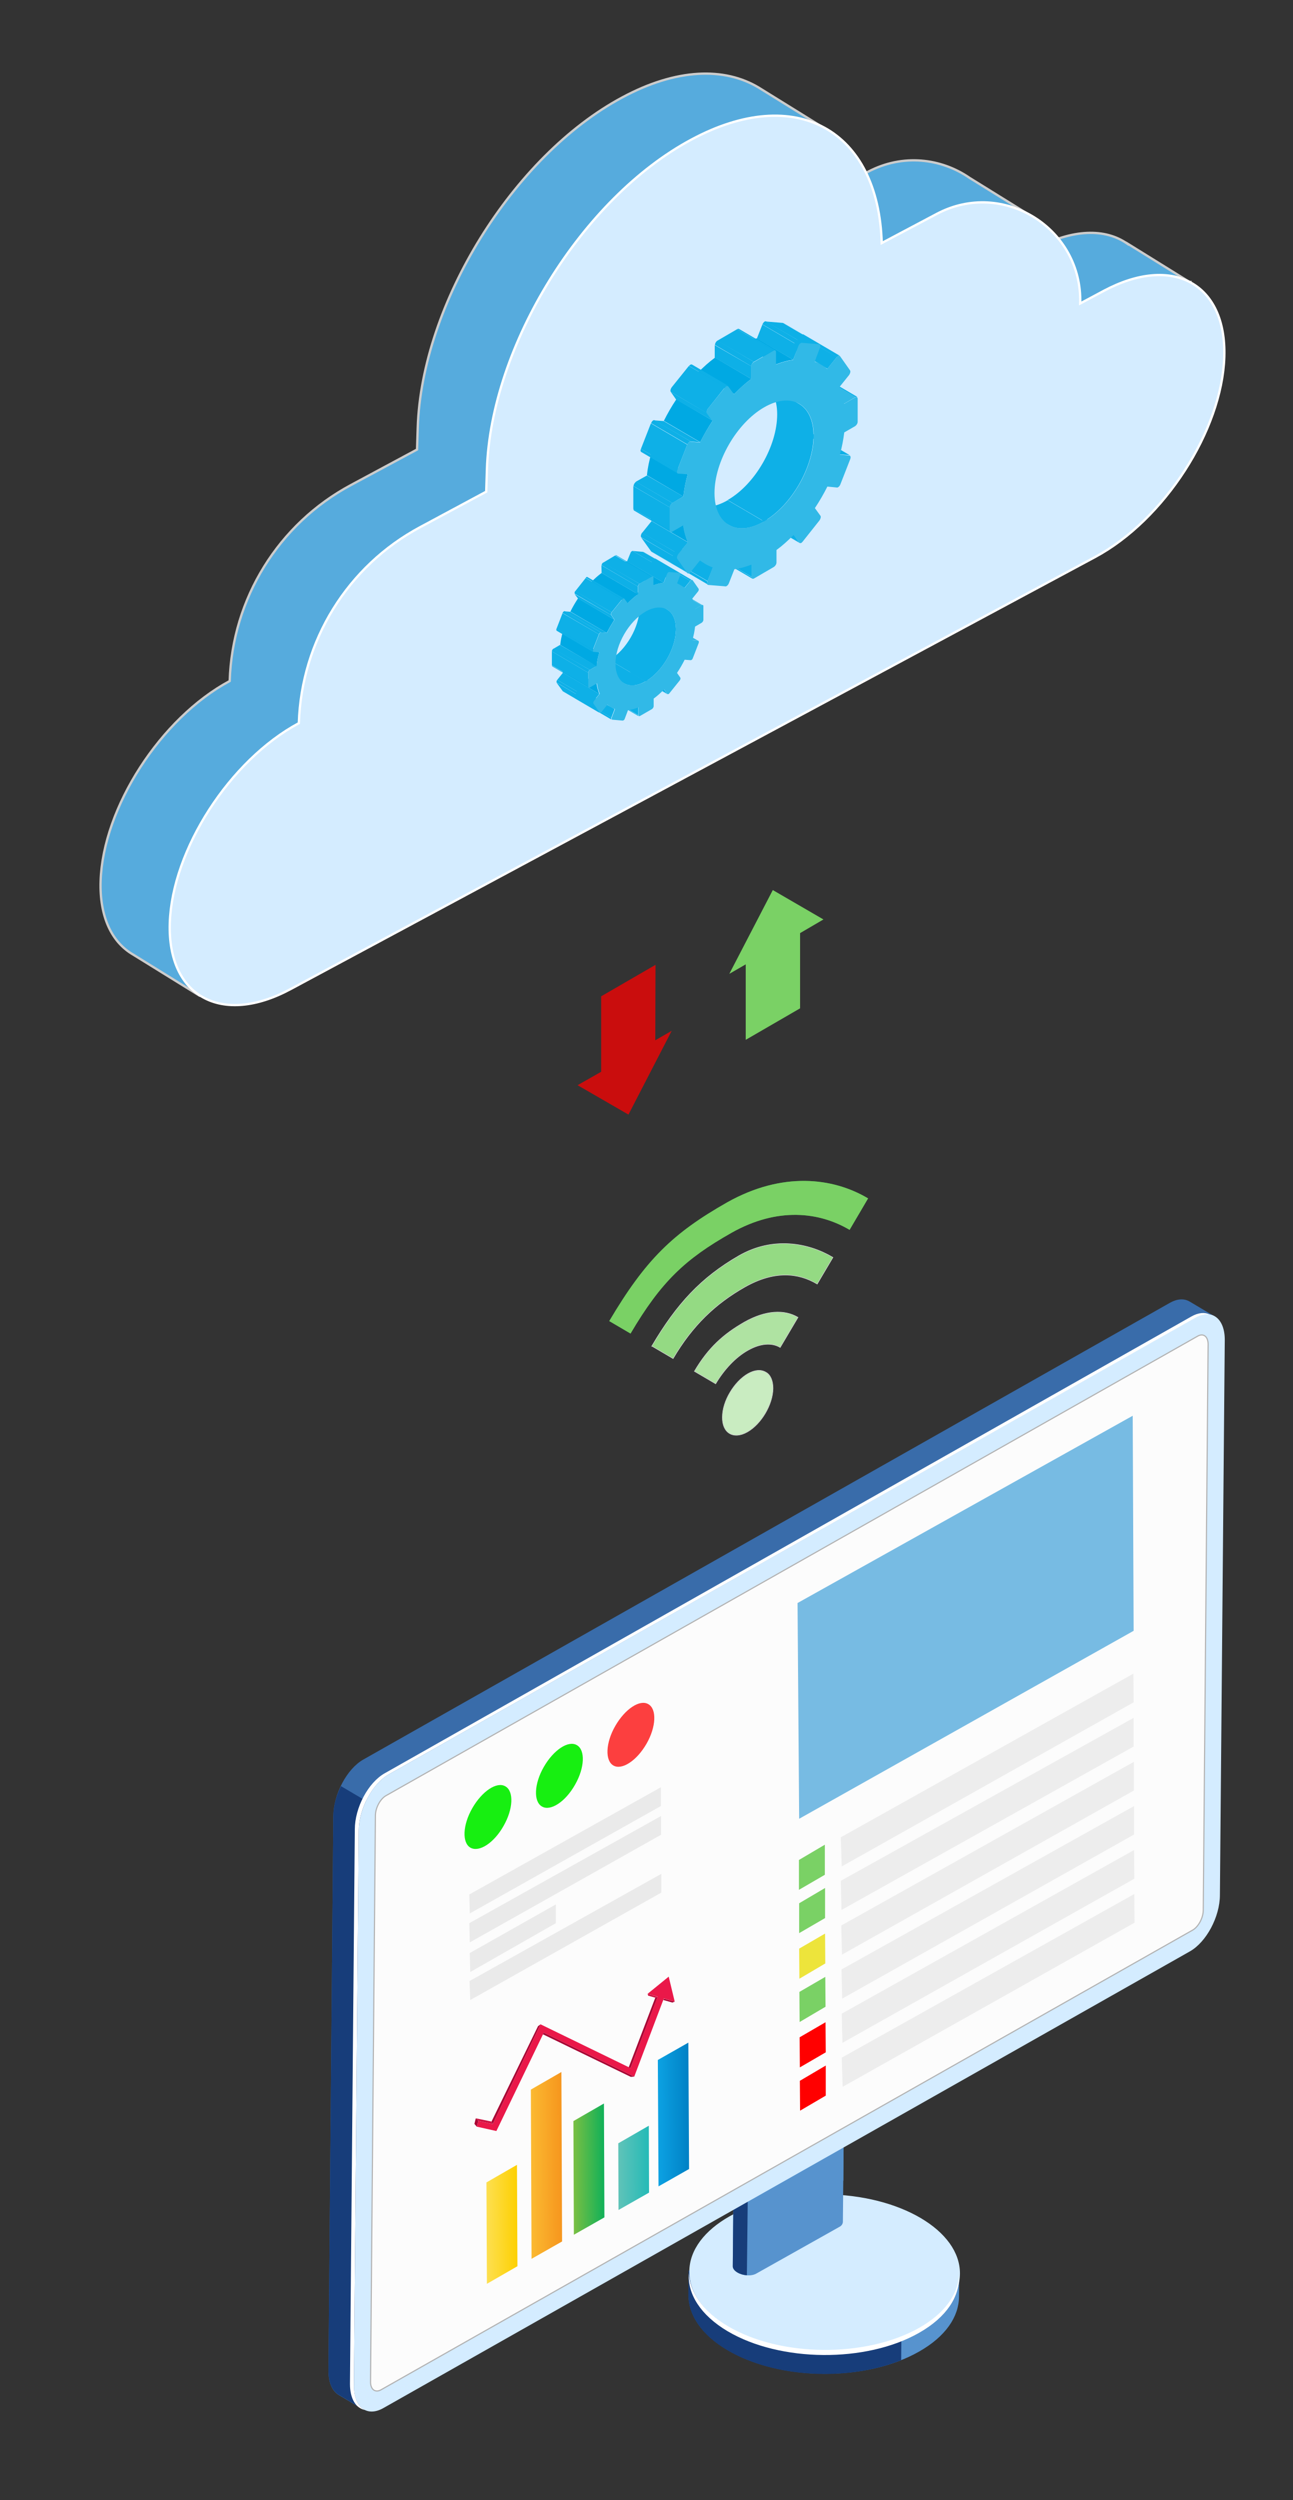
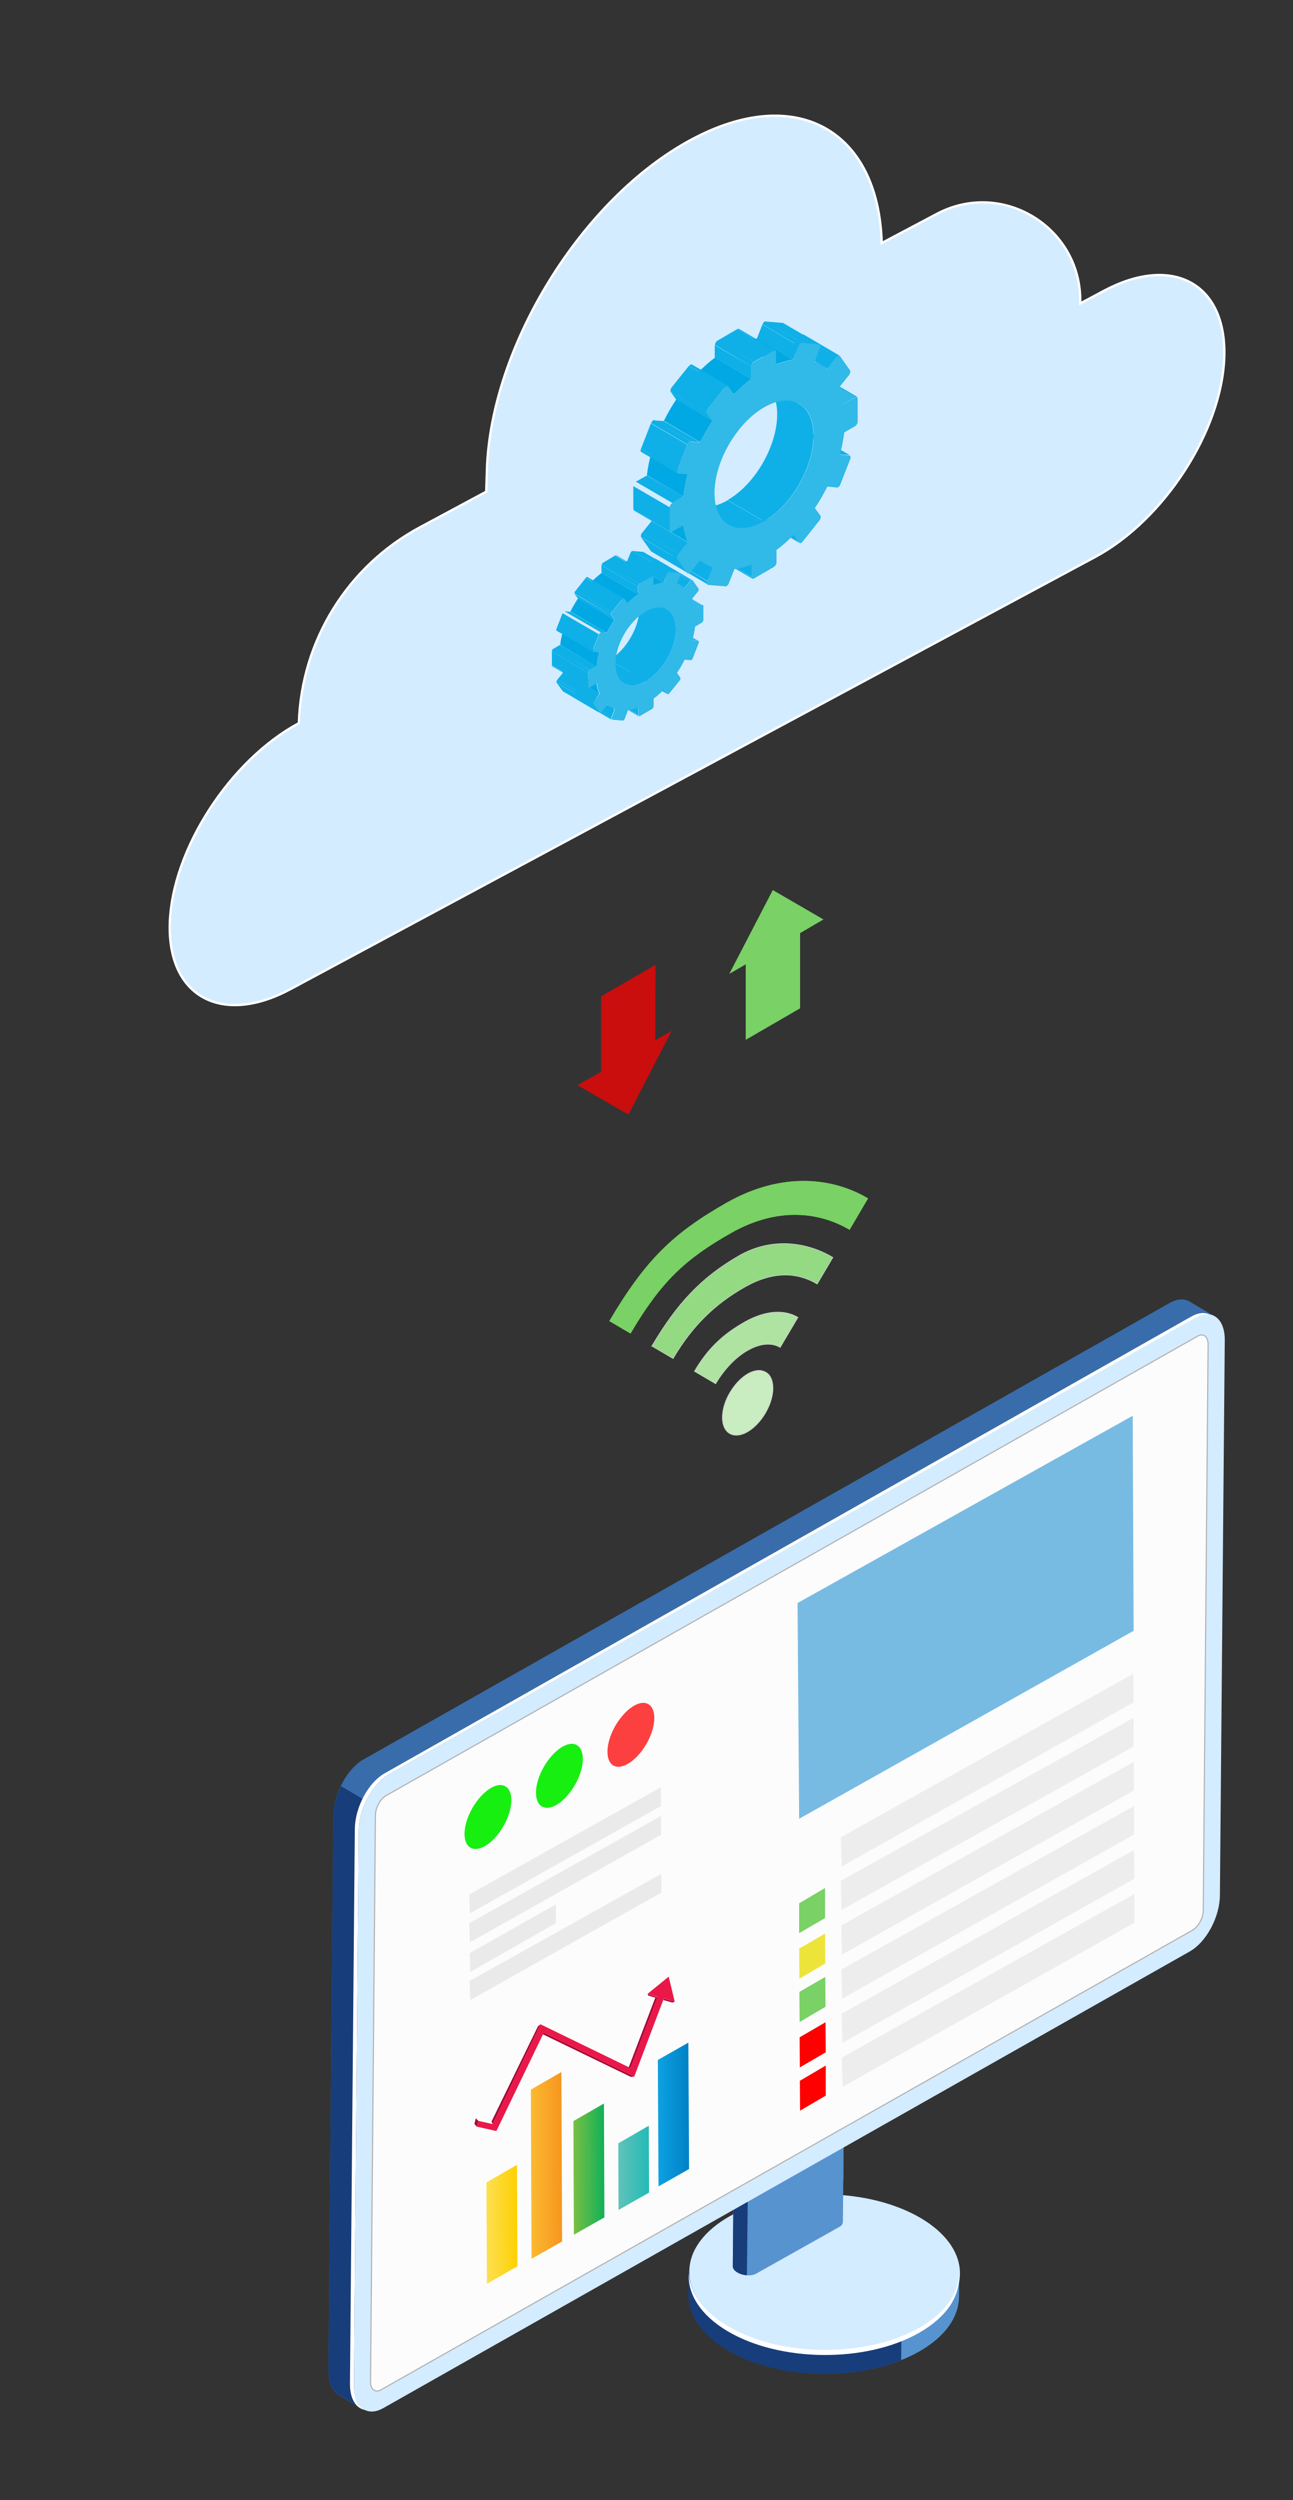
<svg xmlns="http://www.w3.org/2000/svg" id="Layer_1" viewBox="0 0 559 1080">
  <rect x="0" y="0" width="559" height="1080" fill="#333333" stroke="none" />
  <style>.st2{fill:#35a641}.st6{fill:#7ad165}.st7{fill:#5793ce}.st8{fill:#173d7a}.st9{fill:#d4ecff}.st10{fill:#fff}.st18{fill:#ea1849}.st19{fill:#a90634}.st20{fill:#cf1242}.st23{opacity:.56;fill:#dbdbdb;enable-background:new}.st24{fill:red}.st26{opacity:.75;fill:#fc0000;enable-background:new}.st27{fill:#17ef11}.st28{fill:#31b9e7}.st29{fill:#0eb0e7}.st30{fill:#00a9e3}</style>
  <g id="XMLID_2555_" stroke-miterlimit="10">
-     <path id="XMLID_2558_" fill="#56abdd" stroke="#ccc" d="M514.2 121.8l-26.8-16.6v.1c-9.5-6.7-23.7-6.5-39.9 2.2l-10.1 5.4c.2-7.5-1.4-14.4-4.5-20.4l12.2.4-26-16.1c-12.2-8.4-28.8-10.5-43.8-2.6l-23.9 12.6c-.4-12.5-3-23.1-7.4-31.6l12.7.4-28.6-17.7c-14.9-9-35.7-8.4-59.1 4.2-47.2 25.3-86.7 89.1-88.4 142.6-.1 2.8-.2 6.2-.3 9.5l-28.5 15.3c-31.4 16.8-51.4 49.1-52.5 84.7-29.8 16-54.8 54.7-55.8 86.4-.5 15.6 4.9 26.5 14.1 31.8l28.3 17.5 1.8-17.3c2.6-1 5.3-2.2 8.1-3.6l347.9-186.7c29.8-16 54.8-54.7 55.8-86.4.2-5.5-.4-10.3-1.6-14.6l16.3.5z" />
    <path id="XMLID_2556_" fill="#d4ecff" stroke="#fff" d="M477.1 125.7l-10.1 5.4c1-32.4-33.3-53.9-62-38.7L381.2 105c-1.4-48.9-37.1-69-82.3-44.7-47.2 25.3-86.7 89.1-88.4 142.6-.1 2.8-.2 6.2-.3 9.5l-28.5 15.3c-31.4 16.8-51.4 49.1-52.5 84.7-29.8 16-54.8 54.7-55.8 86.4s22.4 44.5 52.2 28.5l347.9-186.7c29.8-16 54.8-54.7 55.8-86.4s-22.3-44.5-52.2-28.5z" />
  </g>
  <g id="XMLID_1159_">
    <g id="XMLID_1170_">
      <g id="XMLID_1_">
        <path id="XMLID_8_" d="M312.3 612.2c-.1 6.9 4.8 9.8 10.8 6.4 6-3.4 11-11.8 11.1-18.8 0-3.5-1.2-6-3.1-7-2-1.2-4.7-1.1-7.7.6-3 1.7-5.8 4.7-7.8 8.1-2 3.3-3.3 7.2-3.3 10.7z" class="st2" />
        <path id="XMLID_6_" d="M300.2 592.4l9.2 5.4c3.6-6.1 8.6-11.5 14-14.5 5.5-3.1 10.4-3.3 13.9-1.2l7.7-13c-5.9-3.5-14-3.1-23.1 2-9.1 5.2-15.7 11.1-21.7 21.3z" class="st2" />
        <path id="XMLID_4_" d="M281.8 581.5l9.2 5.4c8.4-14.3 18.3-23.7 31-30.9s23.1-6.2 31.3-1.3l6.8-11.5c-10.6-6.3-25.9-9.2-40.7-.7-16.3 9.4-26.8 20.7-37.6 39z" class="st2" />
        <path id="XMLID_2_" d="M263.4 570.7l9.2 5.4c13.2-22.4 23.6-32.2 43.6-43.5s38.1-9 51.1-1.3l8-13.6c-15.3-9.1-37.2-11.6-60.9 1.7-23.6 13.4-35.3 24.8-51 51.3z" class="st2" />
      </g>
    </g>
    <g id="XMLID_1160_">
      <path id="XMLID_1169_" fill="#c9ecc1" stroke="#ccc" stroke-miterlimit="10" stroke-width=".25" d="M312.3 612.2c-.1 6.9 4.8 9.8 10.8 6.4 6-3.4 11-11.8 11.1-18.8 0-3.5-1.2-6-3.1-7-2-1.2-4.7-1.1-7.7.6-3 1.7-5.8 4.7-7.8 8.1-2 3.3-3.3 7.2-3.3 10.7z" />
      <path id="XMLID_1165_" fill="#afe3a2" stroke="#ccc" stroke-miterlimit="10" stroke-width=".25" d="M300.2 592.4l9.2 5.4c3.6-6.1 8.6-11.5 14-14.5 5.5-3.1 10.4-3.3 13.9-1.2l7.7-13c-5.9-3.5-14-3.1-23.1 2-9.1 5.2-15.7 11.1-21.7 21.3z" />
      <path id="XMLID_1163_" fill="#94da83" stroke="#ccc" stroke-miterlimit="10" stroke-width=".25" d="M281.8 581.5l9.2 5.4c8.4-14.3 18.3-23.7 31-30.9s23.1-6.2 31.3-1.3l6.8-11.5c-10.6-6.3-25.9-9.2-40.7-.7-16.3 9.4-26.8 20.7-37.6 39z" />
      <path id="XMLID_1161_" d="M263.4 570.7l9.2 5.4c13.2-22.4 23.6-32.2 43.6-43.5s38.1-9 51.1-1.3l8-13.6c-15.3-9.1-37.2-11.6-60.9 1.7-23.6 13.4-35.3 24.8-51 51.3z" class="st6" />
    </g>
  </g>
  <path d="M297.7 991.3l.1-10.4h3.1c2.8-4.8 7.5-9.2 14.1-13 22.9-13 60-12.7 82.7.7 6.6 3.9 11.2 8.4 13.9 13.2h3.1l-.1 10.3c0 8.7-5.8 17.3-17.3 23.8-22.9 13-60 12.7-82.7-.7-11.3-6.6-17-15.3-16.9-23.9z" class="st7" />
  <path d="M315 967.9c20.6-11.6 52.4-12.6 75.1-3l-.5 54.7c-22.9 9.2-54.7 7.7-75.1-4.3-11.4-6.7-17-15.4-16.9-24l.1-10.4h3.1c2.9-4.8 7.6-9.3 14.2-13z" class="st8" />
  <ellipse cx="356.3" cy="981.3" class="st9" rx="33.8" ry="58.5" transform="matrix(.009 -1 1 .009 -627.995 1329.209)" />
  <path d="M314.7 1004.9c22.7 13.4 59.7 13.7 82.7.7 11-6.2 16.7-14.4 17.2-22.6.4 9-5.3 18-17.3 24.8-22.9 13-60 12.7-82.7-.7-11.8-7-17.4-16.1-16.8-25.1.5 8.2 6 16.5 16.9 22.9z" class="st10" />
  <path d="M318.8 981.7c2.4 1.5 6.2 1.7 8.3.4l35.8-20.1c1-.5 1.4-1.3 1.5-2l.7-73.2-47.6 19.5-.7 72.5v.4c.1.9.8 1.8 2 2.5z" class="st7" />
  <path d="M364.8 913.6l-.2 28.4-47.7 27 .4-36.2 40.9-23.2 6.6 4z" class="st7" />
  <path d="M317.5 906.3l-.7 72.5v.4c.1.9.8 1.8 2 2.5s2.6 1.1 4.1 1.2l.9-79.2-6.3 2.6z" class="st8" />
  <path d="M319 904.1l35.8-20.1c2.1-1.2 5.9-1 8.3.4 2.4 1.5 2.7 3.6.5 4.8l-35.8 20.1c-2.1 1.2-5.9 1-8.3-.4-2.4-1.5-2.7-3.6-.5-4.8z" class="st8" />
  <path d="M327.8 909.8l35.8-20.1c1-.6 1.5-1.3 1.5-2.1-.2.6-.6 1.2-1.4 1.6l-35.8 20.1c-2.1 1.2-5.9 1-8.3-.4-1.3-.8-2-1.8-2-2.7-.3 1.1.4 2.3 1.9 3.2 2.4 1.4 6.1 1.6 8.3.4z" class="st10" />
  <path fill="#396caa" d="M157.1 760.1l348.7-197.3c3.2-1.8 6.1-1.9 8.4-.6l10.8 6.4-6.6.9c.1 1 .2 2 .2 3.2l-2.1 239.6c-.1 9.4-5.9 20.4-13 24.4l-348.2 197 1.7 7.2-10.6-6.3c-2.7-1.6-4.4-5.2-4.4-10.4l2.1-239.6c.1-9.6 5.9-20.5 13-24.5z" />
  <path d="M146.4 1034.5c-2.7-1.6-4.4-5.2-4.4-10.4l2.1-239.6c0-4.3 1.3-8.8 3.3-12.9l230.8 135.9-222.9 126.1 1.7 7.2-10.6-6.3z" class="st8" />
  <path d="M165.7 1040.3L514.4 843c7.1-4 13-14.9 13-24.4l2.1-239.6c.1-9.4-5.6-13.8-12.7-9.8L168.1 766.5c-7.1 4-13 14.9-13 24.4l-2.1 239.6c-.1 9.4 5.6 13.8 12.7 9.8z" class="st9" />
  <path d="M166.4 766l348.7-197.3c3-1.7 5.8-1.9 8-.8-1.8-.3-4 .1-6.3 1.4L168.1 766.5c-7.1 4-13 14.9-13 24.4l-2.1 239.6c0 5.4 1.8 9.2 4.8 10.6-3.9-.7-6.5-4.8-6.5-11.2l2.1-239.6c0-9.4 5.8-20.3 13-24.3z" class="st10" />
  <path fill="#fcfcfc" stroke="#b3b3b3" stroke-miterlimit="10" stroke-width=".5" d="M164.7 1032.4l350.9-198.6c2.5-1.4 4.6-5.3 4.6-8.6l2.1-244.5c0-3.3-2-4.9-4.5-3.5L166.9 775.7c-2.5 1.4-4.6 5.3-4.6 8.6l-2.1 244.5c-.1 3.4 2 5 4.5 3.6z" />
  <g>
    <linearGradient id="SVGID_1_" x1="284.27" x2="297.518" y1="351.2" y2="351.2" gradientTransform="matrix(.998 -.575 -.004 -1 2.546 1431.817)" gradientUnits="userSpaceOnUse">
      <stop offset="0" stop-color="#0ca1e2" />
      <stop offset="1" stop-color="#0080c4" />
    </linearGradient>
    <path fill="url(#SVGID_1_)" d="M297.9 937l-13.2 7.5-.3-54.6 13.2-7.5.3 54.6z" />
    <linearGradient id="SVGID_2_" x1="266.946" x2="280.206" y1="338.043" y2="338.043" gradientTransform="matrix(.998 -.575 -.004 -1 2.546 1431.817)" gradientUnits="userSpaceOnUse">
      <stop offset="0" stop-color="#5fc3b8" />
      <stop offset="1" stop-color="#23bab7" />
    </linearGradient>
    <path fill="url(#SVGID_2_)" d="M280.6 947.2l-13.2 7.5-.1-28.8 13.2-7.6.1 28.9z" />
    <linearGradient id="SVGID_3_" x1="247.583" x2="260.832" y1="348.615" y2="348.615" gradientTransform="matrix(.998 -.575 -.004 -1 2.546 1431.817)" gradientUnits="userSpaceOnUse">
      <stop offset="0" stop-color="#78bf43" />
      <stop offset="1" stop-color="#0eb059" />
    </linearGradient>
    <path fill="url(#SVGID_3_)" d="M261.3 957.9l-13.2 7.5-.2-49.1 13.2-7.6.2 49.2z" />
    <linearGradient id="SVGID_4_" x1="229.24" x2="242.494" y1="360.756" y2="360.756" gradientTransform="matrix(.998 -.575 -.004 -1 2.546 1431.817)" gradientUnits="userSpaceOnUse">
      <stop offset="0" stop-color="#fbb931" />
      <stop offset="1" stop-color="#f6951d" />
    </linearGradient>
-     <path fill="url(#SVGID_4_)" d="M243 968.3l-13.2 7.5-.3-73.1 13.2-7.6.3 73.2z" />
+     <path fill="url(#SVGID_4_)" d="M243 968.3l-13.2 7.5-.3-73.1 13.2-7.6.3 73.2" />
    <linearGradient id="SVGID_5_" x1="209.877" x2="223.118" y1="346.483" y2="346.483" gradientTransform="matrix(.998 -.575 -.004 -1 2.546 1431.817)" gradientUnits="userSpaceOnUse">
      <stop offset="0" stop-color="#fddf4f" />
      <stop offset="1" stop-color="#fdd001" />
    </linearGradient>
    <path fill="url(#SVGID_5_)" d="M223.7 979l-13.2 7.6-.2-43.8 13.2-7.6.2 43.8z" />
    <path d="M214.6 920.6l-8.5-1.9.7-2.5 6.2 1.4 20.7-43.1 38.9 18.9 12.5-33 2.7.8-13.6 35.9-39.1-19-20.5 42.5z" class="st18" />
    <path d="M280 861.3l9.1-7.4 2.6 10.8-11.7-3.4z" class="st18" />
    <path d="M213 917.6l-.5-1.1 20.1-41.2 1.1-.8-20.7 43.1zm59.6-24.2l-.8-.3 11.5-30.1 1-.4-11.7 30.8z" class="st19" />
-     <path d="M212.5 916.5l-6.8-1.4 1.1 1.1 6.2 1.4-.5-1.1z" class="st20" />
    <path d="M206.1 918.7l-1-1.2.6-2.4 1.1 1.1-.7 2.5z" class="st19" />
    <path d="M280 861.3l4.3 1.3-1 .4-3.1-.9-.2-.8z" class="st20" />
    <path d="M287 863.4l4.7 1.3-1 .4-3.9-1.1.2-.6zm-12.8 33.7l-39.1-19-.4.7 38 18.4 1.5-.1z" class="st19" />
    <g>
      <g id="XMLID_364_" opacity=".8">
        <path id="XMLID_372_" fill="#56abdd" d="M489.7 611.6l.4 92.9-144.6 81.2-.7-93.2 144.9-80.9z" />
        <path id="XMLID_371_" d="M490 723l.1 12.4-126.2 70.9-.4-12.6L490 723z" class="st23" />
        <path id="XMLID_370_" d="M490.1 742.1v12.4l-126.3 70.6-.3-12.6 126.6-70.4z" class="st23" />
        <path id="XMLID_369_" d="M490.2 761.1v12.4L364 844.4l-.3-12.6 126.5-70.7z" class="st23" />
        <path id="XMLID_368_" d="M490.3 780.2v12.3l-126.2 70.9-.3-12.6 126.5-70.6z" class="st23" />
        <path id="XMLID_367_" d="M490.3 799.2l.1 12.4-126.2 70.9-.3-12.6 126.4-70.7z" class="st23" />
        <path id="XMLID_365_" d="M490.4 818.2l.1 12.4-126.2 70.9-.4-12.6 126.5-70.7z" class="st23" />
      </g>
      <path id="XMLID_376_" d="M356.9 873.6l.1 13-11.2 6.5-.1-13 11.2-6.5z" class="st24" />
      <path id="XMLID_375_" d="M356.8 854l.1 12.9-11.2 6.6-.1-13 11.2-6.5z" class="st6" />
      <path id="XMLID_374_" fill="#ede43b" d="M356.7 835.3l.1 12.9-11.2 6.6-.1-13 11.2-6.5z" />
      <path id="XMLID_373_" d="M356.7 815.6v13l-11.2 6.5v-12.9l11.2-6.6z" class="st6" />
-       <path id="XMLID_361_" d="M356.6 796.9v13l-11.2 6.5v-12.9l11.2-6.6z" class="st6" />
      <path id="XMLID_17_" d="M357 892.3v13l-11.1 6.5-.1-12.9 11.2-6.6z" class="st24" />
    </g>
    <g>
      <path id="XMLID_358_" d="M265.2 762.7c-3.7-2.1-3.4-9.8.8-17.1 4.2-7.3 10.6-11.6 14.3-9.4 3.7 2.1 3.4 9.8-.8 17.1-4.2 7.3-10.6 11.5-14.3 9.4z" class="st26" />
      <path id="XMLID_359_" d="M234.3 780.4c-3.7-2.1-3.4-9.8.8-17.1s10.6-11.6 14.3-9.4c3.7 2.1 3.4 9.8-.8 17.1-4.1 7.3-10.6 11.6-14.3 9.4z" class="st27" />
      <path id="XMLID_360_" d="M203.4 798.2c-3.7-2.1-3.4-9.8.8-17.1s10.6-11.6 14.3-9.4c3.7 2.1 3.4 9.8-.8 17.1-4.1 7.3-10.5 11.5-14.3 9.4z" class="st27" />
      <path id="XMLID_357_" d="M285.7 772.1v8.1l-82.6 46.4-.2-8.2 82.8-46.3z" class="st23" />
      <path id="XMLID_356_" d="M285.8 784.5v8.1l-82.7 46.5-.2-8.3 82.9-46.3z" class="st23" />
      <path id="XMLID_355_" d="M240.3 822.7v8.1l-37 21.1-.2-8.2 37.2-21z" class="st23" />
      <path id="XMLID_354_" d="M285.9 809.5v8.1L203.3 864l-.3-8.2 82.9-46.3z" class="st23" />
    </g>
  </g>
  <path d="M322.4 449.2v-32.6l-7.1 4.1 18.8-36.2 21.9 12.7-10.1 5.9v32.5l-23.5 13.6z" class="st6" />
  <path d="M283.4 416.8l-.1 32.6 7.1-4.1-18.7 36.2-22-12.7 10.2-5.8v-32.6l23.5-13.6z" class="st26" />
  <g>
    <path d="M330 225.4l15.7 9.2c-.1 0-.1-.1-.2-.2l-15.7-9.2c0 .1.1.1.2.2zm37.6-28.7l-15.7-9.2c-.1 0-.1-.1-.2-.1l15.7 9.2s.1.1.2.1z" class="st28" />
    <path d="M343.2 231l-15.8-9.1 2.4 3.3 15.7 9.2-2.3-3.4zm24.1-34.4l-15.7-9.1-4.1-.4 15.7 9.2 4.1.3zm-57.7 44.2l15.7 9.2c-.2-.1-.3-.4-.3-.7l-15.7-9.2c0 .3.1.6.3.7zm61.1-69.3l-15.7-9.2c-.2-.1-.5-.1-.8.1l15.7 9.2c.3-.2.6-.2.8-.1zM325 243.8l-15.7-9.2v5.5l15.7 9.1v-5.4z" class="st29" />
    <path d="M369.9 171.5l-15.8-9.1-4.7 2.7 15.7 9.2 4.8-2.8zm-97.1 119.3l15.7 9.2-.1-.1-15.7-9.2.1.1zm29.1-13.9l-15.7-9.2h-.1l15.7 9.2c0-.1.1-.1.1 0z" class="st28" />
    <path d="M287 297.8l-15.7-9.1 1.4 2 15.8 9.1-1.5-2z" class="st29" />
    <path d="M301.8 276.8l-15.8-9.1-2.5-.2 15.8 9.1 2.5.2z" class="st28" />
    <path d="M260.4 300.2l15.7 9.2c-.1-.1-.2-.2-.2-.4l-15.7-9.2c0 .2.1.3.2.4z" class="st29" />
    <path d="M303.8 261.5l-15.7-9.2c-.1-.1-.3-.1-.5 0l15.7 9.2c.2-.1.4-.1.5 0z" class="st28" />
    <path d="M275.9 305.6l-15.7-9.2v3.4l15.7 9.1v-3.3z" class="st29" />
    <path d="M303.3 261.5l-15.7-9.1-2.9 1.6 15.7 9.2 2.9-1.7z" class="st28" />
    <path d="M290.3 243.3l15.7 9.2c-.3-.2-.4-.8-.2-1.4l-15.7-9.2c-.2.6-.1 1.2.2 1.4zm72.8-89.6l-15.7-9.2c-.2-.1-.5-.1-.8.1-.2.1-.4.3-.5.5l15.7 9.2.5-.5c.3-.2.6-.2.8-.1zM308.3 245l-15.8-9.2-2.3 6.1 15.7 9.1 2.4-6z" class="st29" />
    <path d="M361.8 154.2l-15.7-9.1-4.1 5.1 15.7 9.1 4.1-5.1zm-16.3 20.3l-15.7-9.2c3.8 2.2 6.2 7 6.2 13.7 0 13.6-9.5 30.2-21.4 37l15.7 9.2c11.8-6.8 21.4-23.4 21.4-37 0-6.7-2.4-11.5-6.2-13.7zm-46.1 43.1l15.7 9.2c3.9 2.3 9.3 1.9 15.2-1.5l-15.7-9.2c-5.9 3.4-11.3 3.7-15.2 1.5zm-50.7 84.1l15.7 9.2c-.2-.1-.3-.5-.1-.9l-15.7-9.2c-.2.5-.2.8.1.9zm50.5-51.1l-15.7-9.2c-.1-.1-.3-.1-.5 0l-.3.3 15.7 9.2.3-.3c.2-.1.4-.1.5 0z" class="st29" />
    <path d="M265.7 306.3l-15.7-9.1-1.5 3.7 15.8 9.1 1.4-3.7zm32.7-55.4l-15.8-9.1-2.4 3.1 15.7 9.1 2.5-3.1z" class="st29" />
    <path d="M289.5 234.5l15.7 9.2c-.9-.5-1.7-1.1-2.4-1.7l-15.7-9.2c.8.6 1.6 1.2 2.4 1.7zm65.8-76.9l-15.7-9.2c-.9-.5-1.9-1-3-1.4l15.7 9.2c1 .4 2 .8 3 1.4z" class="st28" />
    <path d="M288.4 263.3l-15.7-9.2c2.3 1.4 3.8 4.3 3.8 8.4 0 8.3-5.8 18.4-13 22.6l15.7 9.2c7.2-4.2 13.1-14.3 13-22.6 0-4.1-1.4-7-3.8-8.4zM254.1 286l15.7 9.2c2.4 1.4 5.7 1.2 9.3-.9l-15.7-9.2c-3.6 2.1-6.9 2.3-9.3.9z" class="st29" />
    <path d="M281.7 238.4l15.7 9.2c-.1 0-.1-.1-.2-.2l-15.7-9.2.2.2zm72.8-89.7l-15.7-9.2c-.1 0-.1-.1-.2-.1l15.7 9.2c0 .1.1.1.2.1zM248.2 296.3l15.7 9.2c-.5-.3-1-.7-1.5-1.1l-15.7-9.2c.4.5.9.8 1.5 1.1zm46.2-43.3l-15.7-9.2c-.6-.3-1.2-.6-1.8-.8l15.7 9.2c.6.2 1.2.4 1.8.8zm-51 45.7l15.7 9.2-.1-.1-15.7-9.2c0 .1 0 .1.1.1zm50.5-51.1l-15.7-9.2h-.1l15.7 9.2h.1z" class="st28" />
    <path d="M292.9 241.3l-15.7-9.1 4.3 6 15.8 9.2-4.4-6.1zm-36.5 62.8l-15.8-9.2 2.7 3.7 15.7 9.2-2.6-3.7zm37.4-56.6l-15.8-9.1-4.5-.4 15.7 9.2 4.6.3zm60.4-98.8l-15.7-9.2-7.4-.6 15.7 9.1 7.4.7zm-95.1 151.1l-15.7-9.2-2.5 3.1 15.7 9.2 2.5-3.1z" class="st29" />
    <path d="M256.6 302.9l-15.7-9.2c-.3.4-.4.9-.2 1.2l15.7 9.2c-.2-.3-.1-.8.2-1.2zm40.8-68.6l-15.7-9.2-4.1 5.1 15.7 9.1 4.1-5zm-9.1 13.7l-15.7-9.2-1.5 3.7 15.8 9.2 1.4-3.7zm.9-.8l-15.7-9.2c-.1 0-.2 0-.3.1-.2.1-.5.4-.6.7l15.7 9.2c.1-.3.4-.6.6-.7.1-.1.2-.2.3-.1z" class="st29" />
    <path d="M293.3 239.3l-15.7-9.2c-.5.7-.7 1.5-.4 2l15.7 9.2c-.3-.4-.1-1.3.4-2zm52-89.9l-15.7-9.2-2.4 6.1 15.7 9.1 2.4-6zm1.5-1.4l-15.7-9.2c-.2 0-.4 0-.5.1-.4.2-.7.7-1 1.2l15.7 9.2c.2-.5.6-1 1-1.2.1 0 .3-.1.5-.1z" class="st29" />
    <path d="M257.9 295.3l-15.7-9.2c.2 1.7.7 3.2 1.2 4.5l15.7 9.2c-.5-1.3-1-2.8-1.2-4.5zm29-43.6l-15.7-9.2c-1.4.2-2.9.6-4.5 1.2l15.7 9.2c1.5-.6 3.1-1 4.5-1.2zm8.5-24.8l-15.7-9.2c.4 2.7 1.1 5.2 2 7.3l15.7 9.2c-.9-2.1-1.6-4.6-2-7.3zm47.5-71.5l-15.7-9.2c-2.4.3-4.8 1-7.4 2l15.7 9.2c2.6-1 5.1-1.7 7.4-2z" class="st30" />
    <path d="M238.8 287.9l15.7 9.2c-.1-.1-.2-.2-.2-.4l-15.7-9.2c0 .1.1.3.2.4zm43.4-38.8l-15.7-9.2c-.1-.1-.3-.1-.5 0l15.7 9.2h.5zm-27.9 41.5l-15.7-9.2v6l15.7 9.2v-6zm3.6-2.9l-15.8-9.1-2.9 1.7 15.8 9.1 2.9-1.7zm17.9-34.3l-15.8-9.2.1 3.3 15.7 9.2v-3.3zm5.9-4.2l-15.8-9.2-5.2 3.1 15.8 9.1 5.2-3z" class="st29" />
    <path d="M255 289.4l-15.7-9.2c-.4.2-.7.7-.7 1.2l15.7 9.2c0-.5.3-1 .7-1.2z" class="st29" />
    <path d="M259.1 281.9l-15.7-9.2c-.6 2-1 3.9-1.2 5.9l15.7 9.2c.2-2 .6-4 1.2-5.9zm16.7-25.2l-15.7-9.2c-1.6 1.2-3.1 2.5-4.5 4l15.7 9.2c1.4-1.5 2.9-2.8 4.5-4z" class="st30" />
    <path d="M276.5 252.2l-15.7-9.2c-.4.2-.7.7-.7 1.2l15.7 9.2c0-.5.3-1 .7-1.2zm-2.3-31.6l15.7 9.2c-.2-.1-.3-.4-.3-.7l-15.7-9.2c-.1.3.1.6.3.7zm61-69.3l-15.7-9.2c-.2-.1-.5-.1-.8.1l15.7 9.2c.3-.2.6-.2.8-.1z" class="st29" />
    <path d="M265.6 267.7l-15.7-9.2c-1.2 1.8-2.3 3.7-3.3 5.7l15.7 9.2c1-1.9 2.1-3.8 3.3-5.7z" class="st30" />
    <path d="M240.7 272.5l15.7 9.2c-.2-.1-.3-.5-.1-.9l-15.7-9.2c-.2.4-.1.7.1.9zm29-14l-15.7-9.2c-.1-.1-.3-.1-.5 0l-.3.3 15.7 9.2.3-.3h.5zm-7.4 14.9l-15.7-9.1-2.5-.2 15.7 9.1 2.5.2zm1.9-7.7l-15.8-9.1 1.5 2 15.7 9.1-1.4-2zm-5.3 8.3l-15.7-9.1-2.6 6.7 15.7 9.1 2.6-6.7zm10-15.1l-15.7-9.2-4.5 5.7 15.7 9.1 4.5-5.6z" class="st29" />
-     <path d="M259.8 273.2l-15.7-9.2c-.1 0-.2 0-.3.1-.2.1-.5.4-.6.7l15.7 9.2c.1-.3.3-.6.6-.7.1-.1.2-.1.3-.1z" class="st29" />
    <path d="M257.9 287.7c.2-1.9.6-3.9 1.2-5.9l-2.5-.2c-.3 0-.4-.4-.2-.9l2.6-6.7c.1-.3.3-.6.6-.7.1-.1.2-.1.3-.1l2.5.2c1-2 2.1-3.9 3.3-5.7l-1.4-2c-.2-.3-.1-.8.2-1.2l4.5-5.6.3-.3c.2-.1.5-.1.6 0l1.5 2c1.4-1.5 2.9-2.8 4.5-4v-3.3c0-.4.3-.9.7-1.2l5.2-3c.4-.2.7 0 .7.4v3.3c1.6-.6 3.1-1 4.5-1.2l1.4-3.7c.1-.3.4-.6.6-.7.1-.1.2-.1.3-.1l4.5.4c.3 0 .4.4.3.9l-1.4 3.7c1.2.4 2.3 1.1 3.3 1.9l2.5-3.1.3-.3c.2-.1.5-.1.6 0l2.6 3.7c.2.3.1.8-.2 1.2l-2.5 3.1c.6 1.3 1 2.8 1.2 4.5l2.9-1.7c.4-.2.7 0 .7.4v6c0 .4-.3.9-.7 1.2l-2.9 1.7c-.2 1.9-.6 3.9-1.2 5.9l2.5.2c.3 0 .4.4.3.9l-2.6 6.7c-.1.3-.3.6-.6.7-.1.1-.2.1-.3.1l-2.6-.2c-1 2-2.1 3.9-3.3 5.7l1.4 2c.2.3.1.8-.2 1.2l-4.5 5.6-.3.3c-.2.1-.5.1-.6 0l-1.4-2c-1.4 1.5-2.9 2.8-4.5 4v3.3c0 .4-.3.9-.7 1.2l-5.2 3c-.4.2-.7 0-.7-.4v-3.3c-1.6.6-3.1 1-4.5 1.2l-1.4 3.7c-.1.3-.3.6-.6.7-.1.1-.2.1-.3.1l-4.5-.4c-.3 0-.4-.4-.2-.9l1.4-3.7c-1.2-.4-2.3-1.1-3.3-1.9l-2.5 3.1-.3.3c-.2.1-.5.1-.6-.1l-2.6-3.7c-.2-.3-.1-.8.2-1.2l2.5-3.1c-.6-1.3-1-2.8-1.2-4.5L255 297c-.4.2-.7 0-.7-.4v-6c0-.4.3-.9.7-1.2l2.9-1.7zm21.3 6.6c7.2-4.2 13.1-14.3 13-22.6 0-8.3-5.9-11.6-13.1-7.5-7.2 4.2-13.1 14.3-13 22.6 0 8.3 5.9 11.6 13.1 7.5z" class="st28" />
    <path d="M264.4 264.5l-15.7-9.2c-.3.4-.4.9-.2 1.2l15.7 9.2c-.2-.3-.1-.8.2-1.2zm25.2-45.3l-15.8-9.2v9.9l15.8 9.1v-9.8zm5.8-4.7l-15.7-9.1-4.8 2.7 15.8 9.2 4.7-2.8zm29.4-56.3l-15.8-9.1v5.4l15.8 9.2v-5.5zm9.6-6.8l-15.7-9.2-8.6 5 15.8 9.1 8.5-4.9z" class="st29" />
-     <path d="M290.7 217.3l-15.7-9.2c-.6.4-1.1 1.2-1.1 1.9l15.7 9.2c0-.7.5-1.6 1.1-1.9z" class="st29" />
    <path d="M297.3 204.9l-15.7-9.2c-.9 3.2-1.6 6.4-1.9 9.6l15.7 9.2c.4-3.1 1-6.4 1.9-9.6zm27.5-41.2l-15.7-9.2c-2.6 1.9-5 4.1-7.4 6.5l15.7 9.2c2.4-2.4 4.8-4.6 7.4-6.5z" class="st30" />
    <path d="M325.9 156.3l-15.7-9.2c-.6.4-1.1 1.2-1.1 1.9l15.7 9.2c0-.7.5-1.5 1.1-1.9z" class="st29" />
    <path d="M308.1 181.7l-15.7-9.2c-2 3-3.8 6.1-5.4 9.3l15.7 9.2c1.6-3.1 3.4-6.3 5.4-9.3z" class="st30" />
    <path d="M277.3 195.3l15.7 9.2c-.3-.2-.4-.8-.2-1.4l-15.7-9.2c-.3.7-.2 1.2.2 1.4zm37.6-28.6l-15.7-9.2c-.2-.1-.5-.1-.8.1-.2.1-.4.3-.5.5l15.7 9.2.5-.5c.3-.2.5-.2.8-.1zm-12.2 24.4l-15.8-9.2-4-.3 15.7 9.1 4.1.4zm3-12.7l-15.7-9.1 2.3 3.3 15.8 9.1-2.4-3.3z" class="st29" />
    <path d="M297.1 192.1l-15.7-9.2-4.3 11 15.7 9.2 4.3-11zm16.4-24.9l-15.7-9.1-7.4 9.2 15.7 9.2 7.4-9.3zm-14.9 23.5l-15.7-9.2c-.2 0-.4 0-.5.1-.4.2-.7.7-.9 1.2l15.7 9.2c.2-.5.6-1 .9-1.2.1 0 .3-.1.5-.1zm7.5-14.2l-15.7-9.2c-.5.7-.7 1.5-.4 2l15.7 9.2c-.3-.5-.1-1.4.4-2z" class="st29" />
    <path d="M295.4 214.5c.4-3.2 1-6.4 1.9-9.6l-4.1-.3c-.5 0-.7-.7-.4-1.5l4.3-11c.2-.5.6-1 .9-1.2.2-.1.4-.2.5-.1l4.1.4c1.6-3.2 3.4-6.3 5.4-9.3l-2.4-3.3c-.3-.4-.1-1.3.4-2l7.4-9.2.5-.5c.4-.2.8-.2 1 .1l2.4 3.3c2.3-2.4 4.8-4.6 7.4-6.5v-5.4c0-.7.5-1.5 1.1-1.9l8.6-5c.6-.4 1.1-.1 1.1.6v5.4c2.6-1 5-1.7 7.4-2l2.3-6.1c.2-.5.6-1 1-1.2.2-.1.4-.2.5-.1l7.4.6c.5.1.7.7.4 1.5l-2.3 6.1c2 .7 3.8 1.7 5.4 3.1l4.1-5.1.5-.5c.4-.2.8-.2 1 .1l4.3 6.1c.3.4.1 1.3-.4 2l-4.1 5.1c.9 2.2 1.6 4.6 2 7.3l4.7-2.7c.6-.4 1.1-.1 1.1.6v9.9c0 .7-.5 1.5-1.1 1.9l-4.7 2.7c-.4 3.2-1 6.4-1.9 9.6l4.1.4c.5 0 .7.7.4 1.5l-4.3 11c-.2.5-.6 1-1 1.2-.2.1-.4.2-.5.1l-4.1-.4c-1.6 3.2-3.4 6.3-5.4 9.3l2.4 3.3c.3.4.1 1.3-.4 2L347 234l-.5.5c-.4.2-.8.2-1-.1l-2.4-3.3c-2.4 2.4-4.8 4.6-7.4 6.5v5.4c0 .7-.5 1.5-1.1 1.9l-8.6 5c-.6.3-1.1.1-1.1-.6v-5.4c-2.6 1-5 1.7-7.4 2l-2.4 6.1c-.2.5-.6 1-1 1.2-.2.1-.4.2-.5.1l-7.4-.6c-.5 0-.7-.7-.4-1.5l2.3-6.1c-2-.7-3.8-1.7-5.4-3.1l-4.1 5.1-.5.5c-.4.2-.8.2-1-.1l-4.3-6.1c-.3-.4-.1-1.3.4-2l4.1-5.1c-.9-2.2-1.6-4.6-2-7.3l-4.7 2.7c-.6.3-1.1.1-1.1-.6v-9.9c0-.7.5-1.5 1.1-1.9l4.8-2.8zm35 10.7c11.8-6.8 21.4-23.4 21.4-37s-9.7-19.1-21.5-12.2c-11.8 6.8-21.4 23.4-21.4 37s9.6 19.1 21.5 12.2z" class="st28" />
  </g>
</svg>